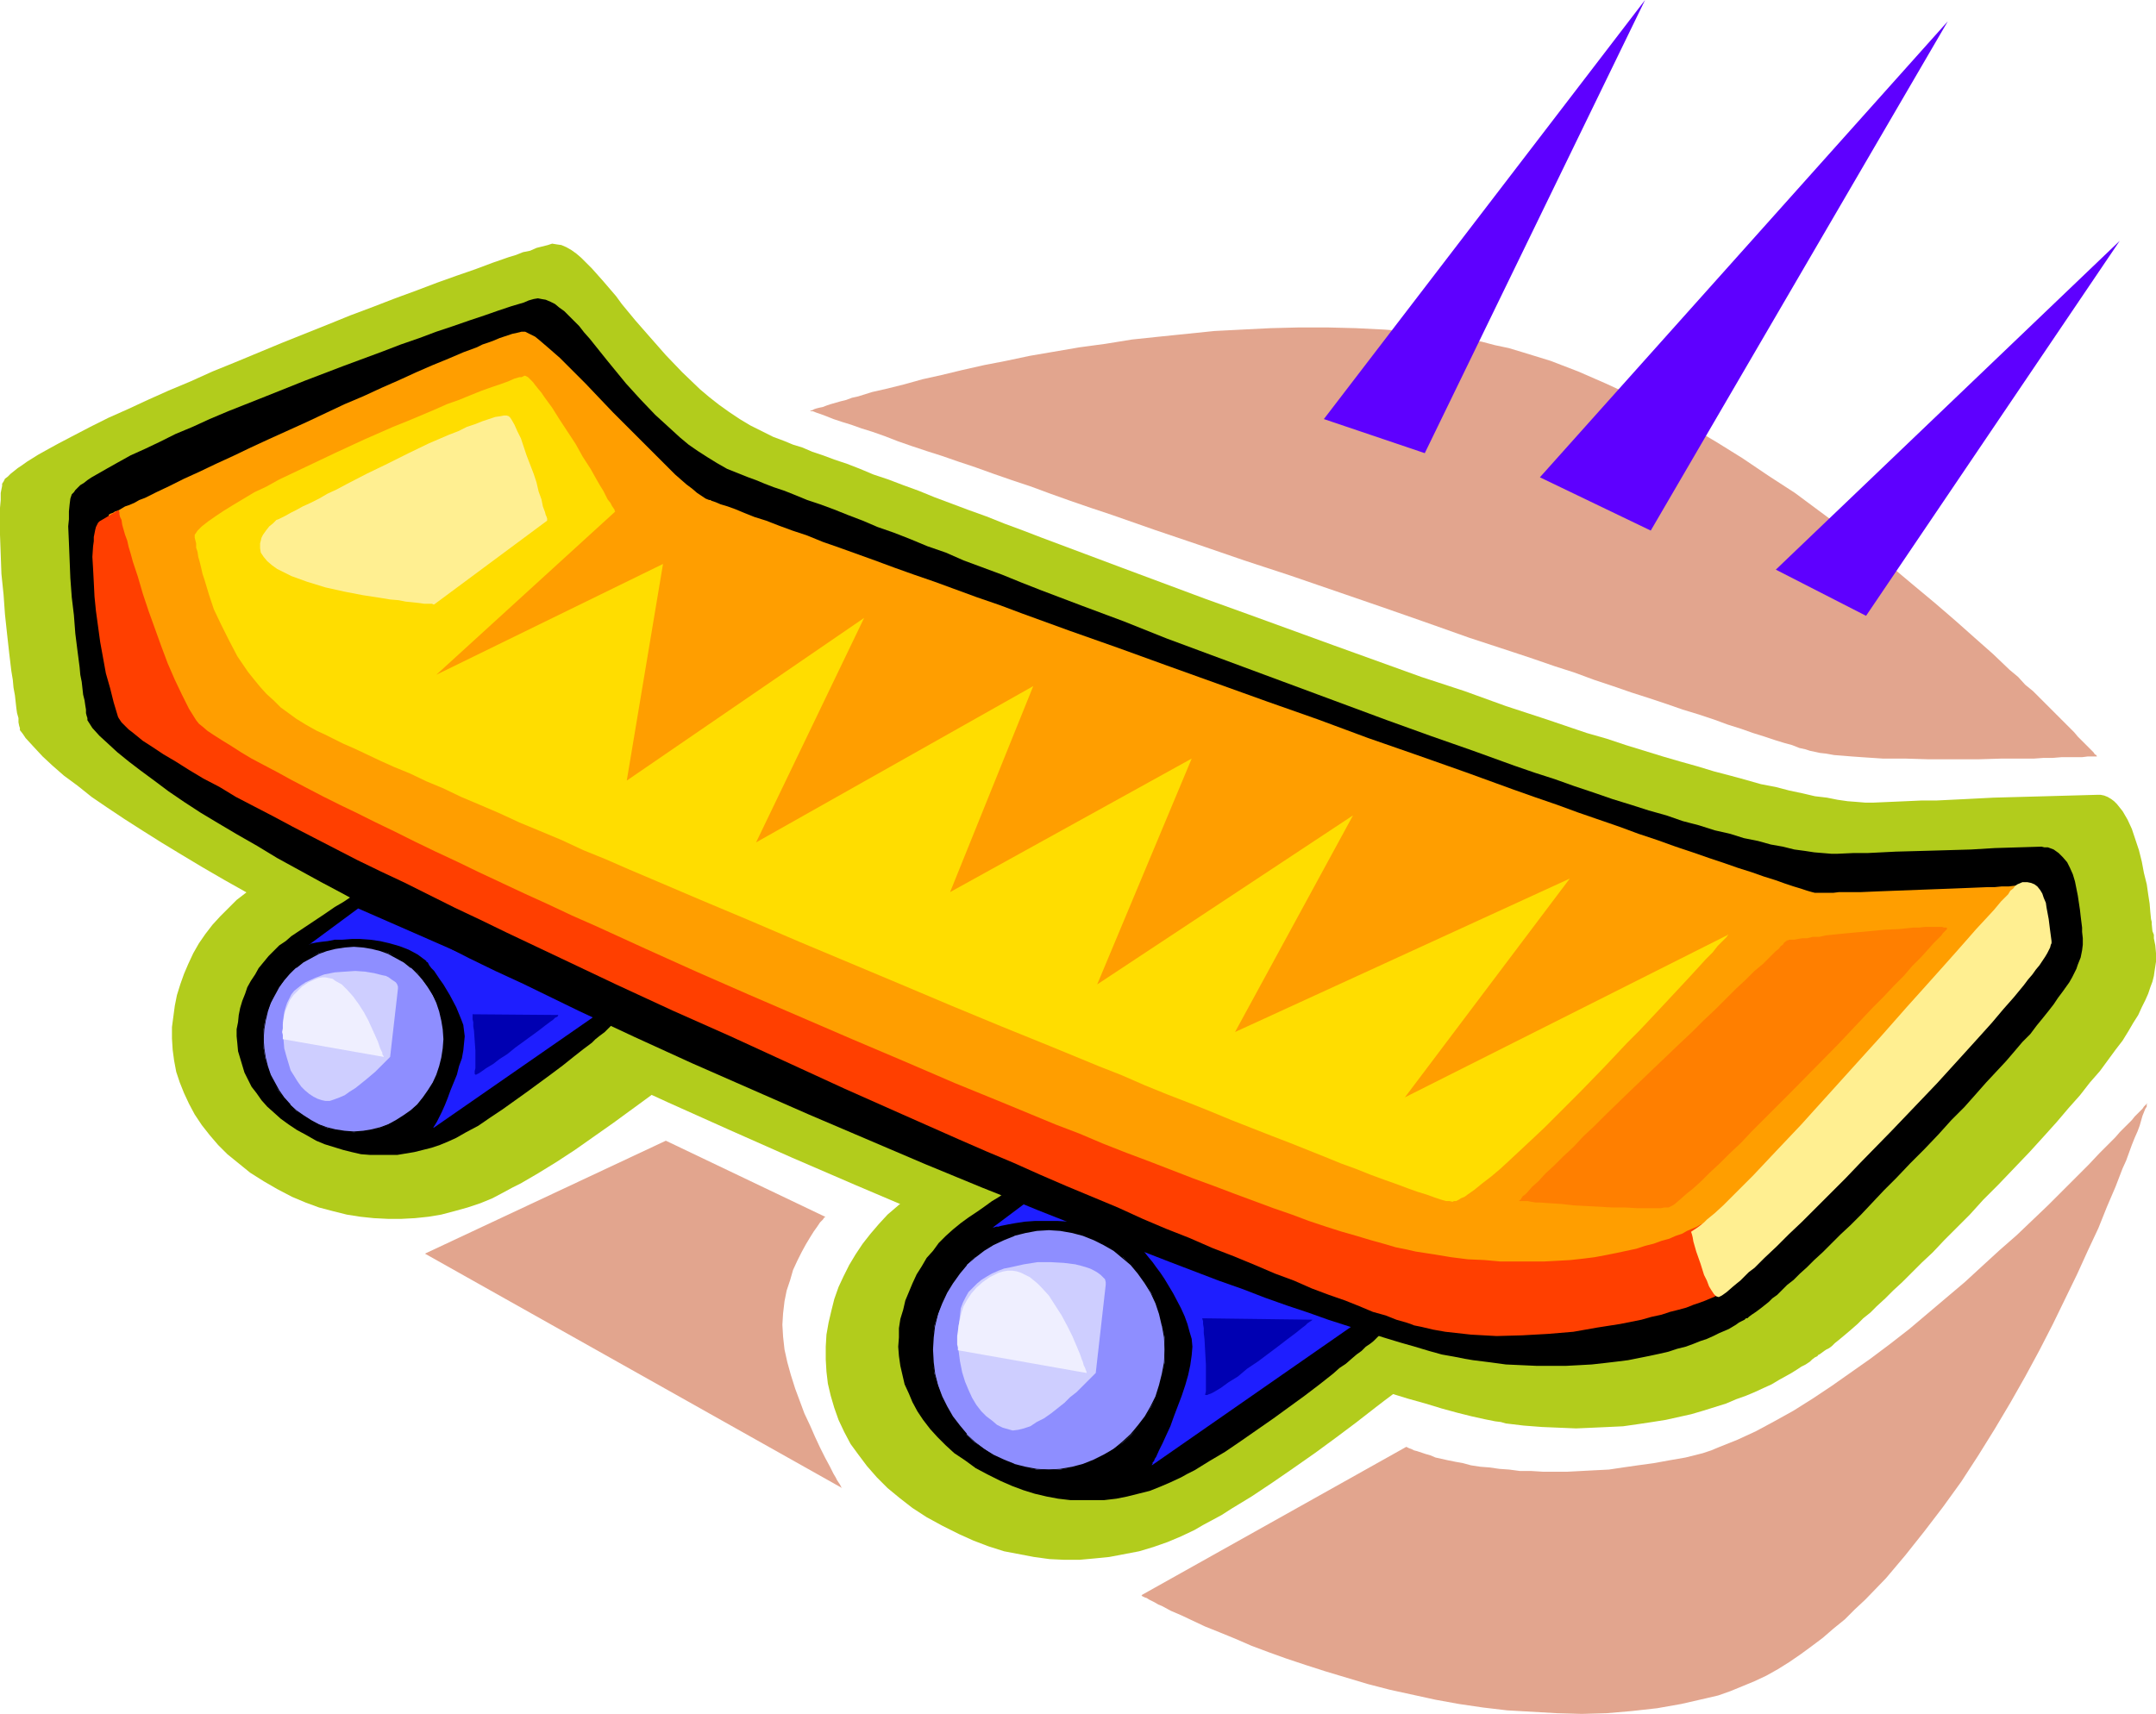
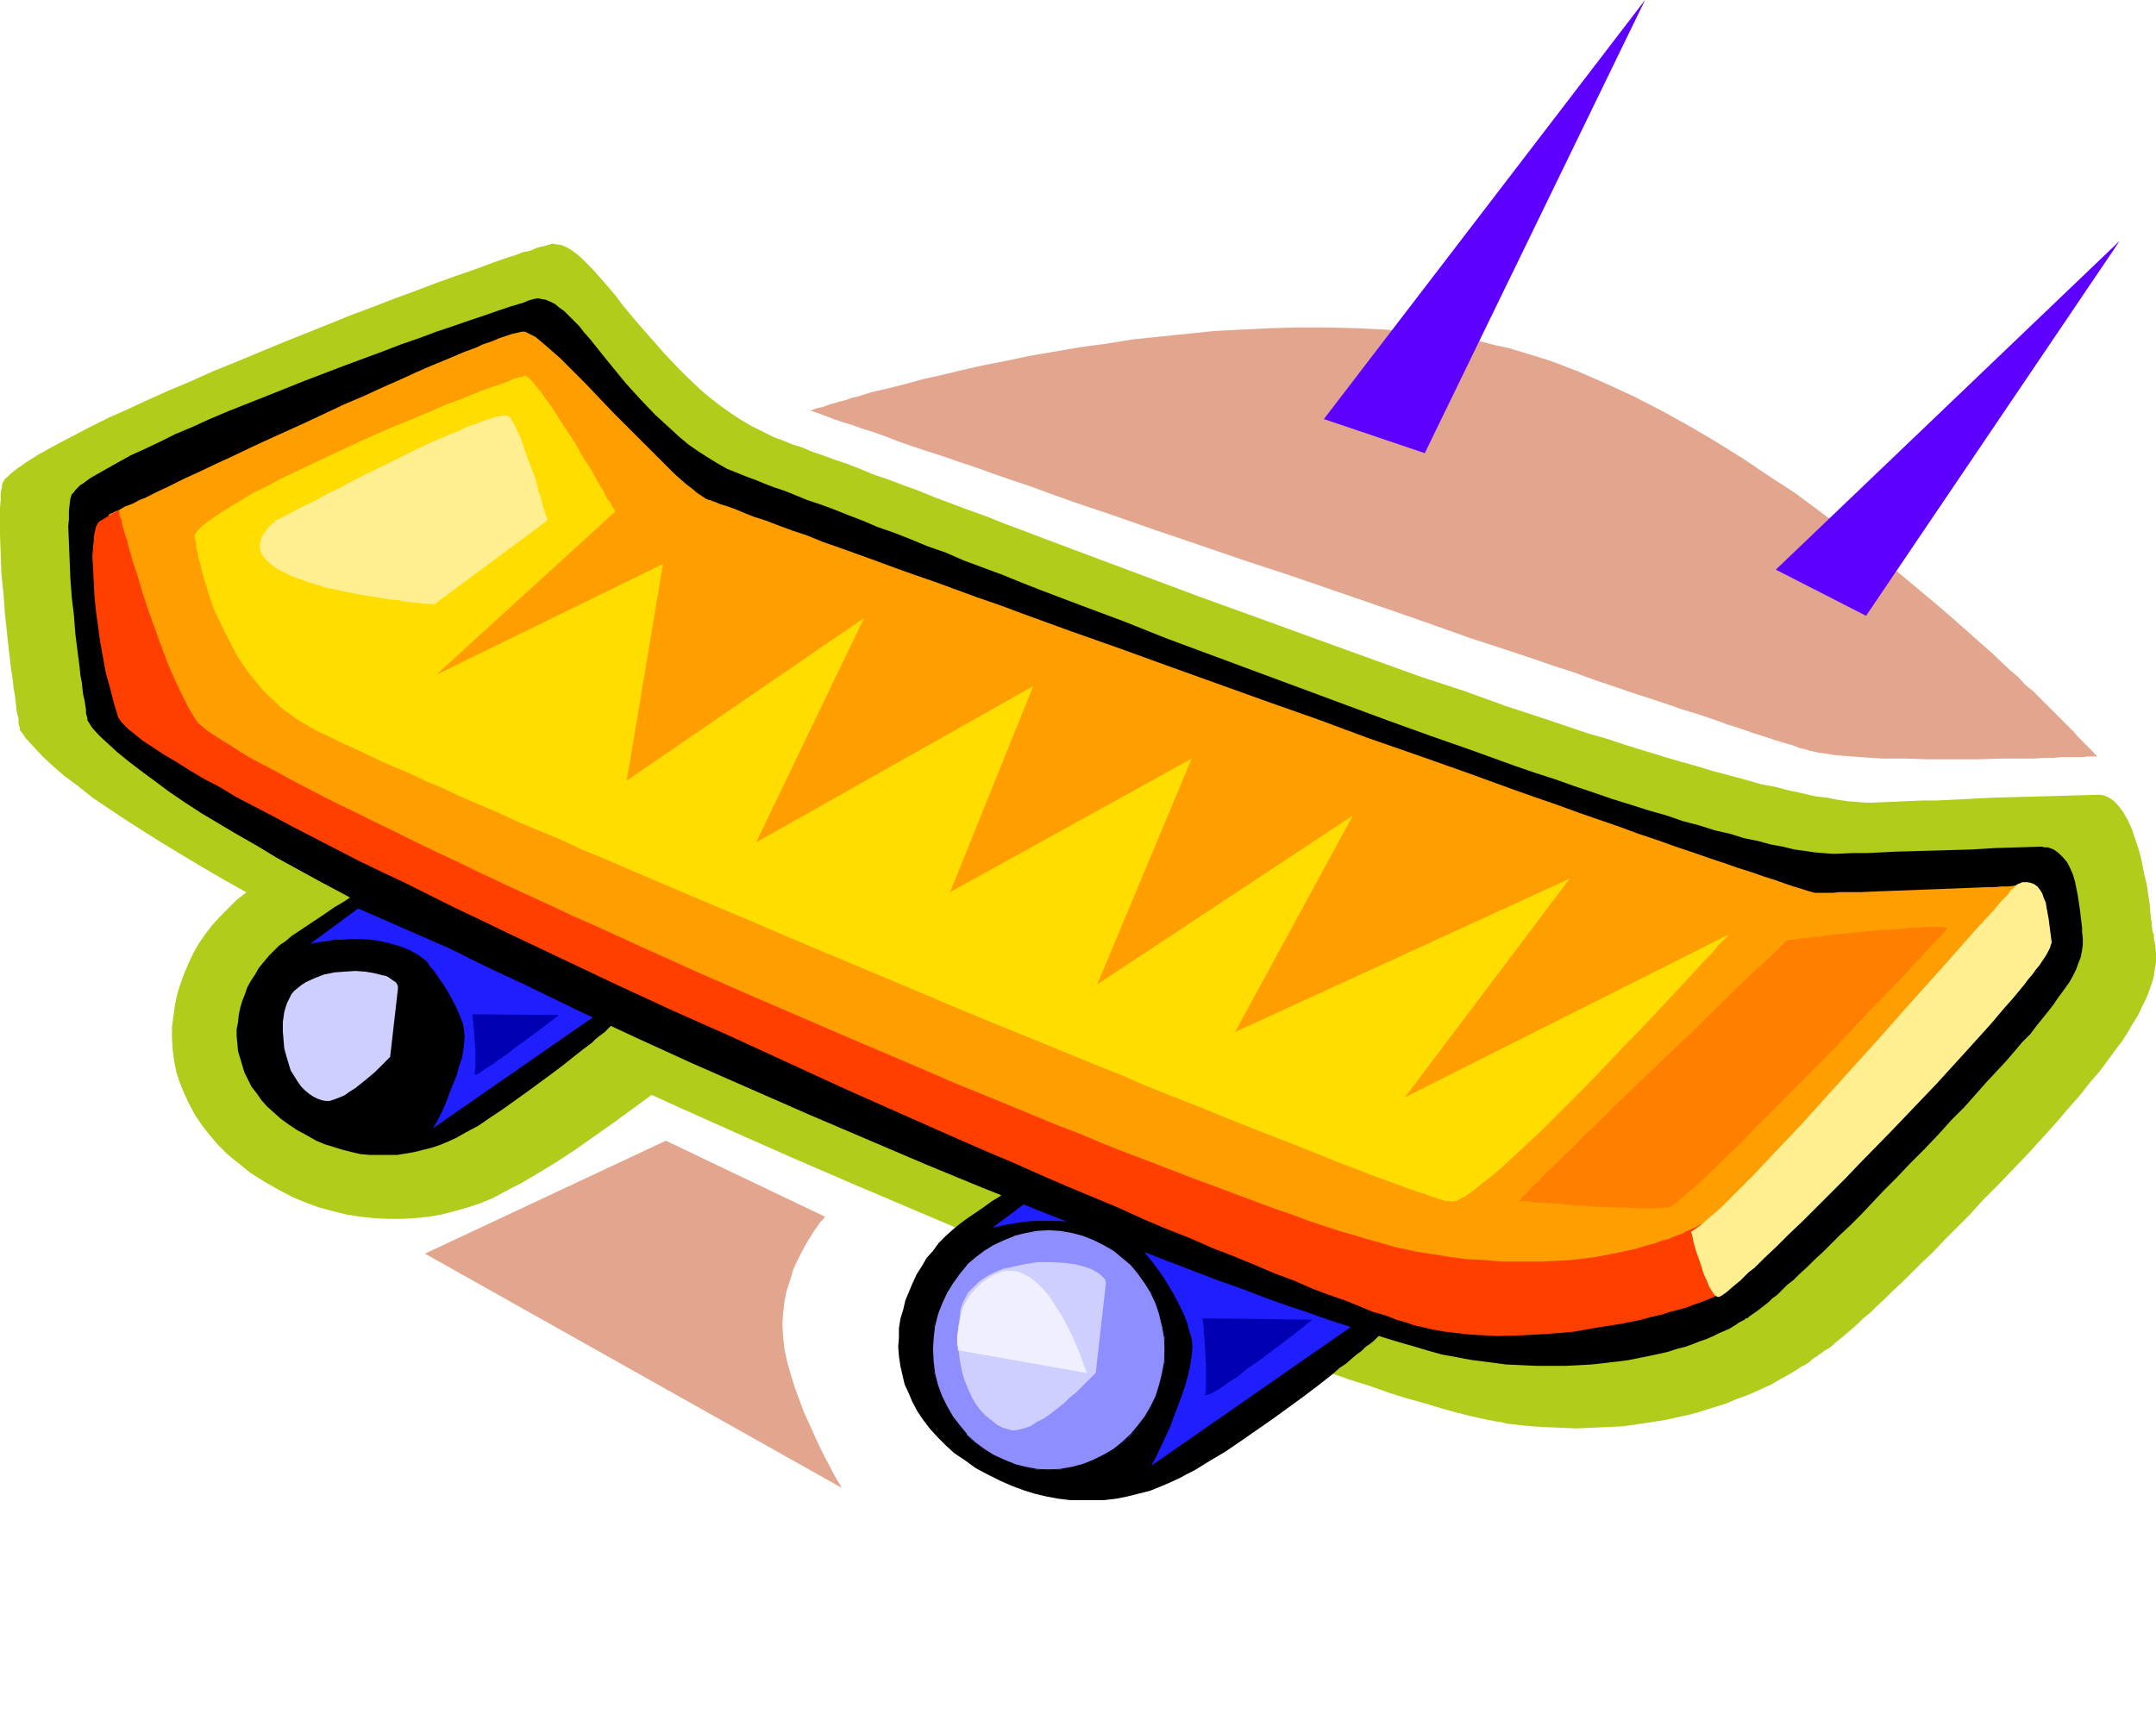
<svg xmlns="http://www.w3.org/2000/svg" xmlns:ns1="http://sodipodi.sourceforge.net/DTD/sodipodi-0.dtd" xmlns:ns2="http://www.inkscape.org/namespaces/inkscape" version="1.0" width="129.724mm" height="103.151mm" id="svg30" ns1:docname="Skateboard 07.wmf">
  <ns1:namedview id="namedview30" pagecolor="#ffffff" bordercolor="#000000" borderopacity="0.25" ns2:showpageshadow="2" ns2:pageopacity="0.0" ns2:pagecheckerboard="0" ns2:deskcolor="#d1d1d1" ns2:document-units="mm" />
  <defs id="defs1">
    <pattern id="WMFhbasepattern" patternUnits="userSpaceOnUse" width="6" height="6" x="0" y="0" />
  </defs>
-   <path style="fill:#b2cc1c;fill-opacity:1;fill-rule:evenodd;stroke:none" d="m 265.185,238.796 -2.262,0.969 -2.262,0.969 -3.878,1.777 -3.717,1.616 -3.394,1.616 -3.232,1.616 -3.07,1.454 -5.818,3.231 -2.909,1.616 -3.07,1.939 -3.07,1.939 -3.394,2.1 -3.555,2.424 -1.939,1.293 -1.939,1.293 -2.101,1.454 -2.262,1.454 -2.101,1.454 -2.424,1.777 -2.424,1.616 -2.262,1.939 -2.262,1.939 -1.939,2.1 -1.939,2.262 -1.778,2.262 -1.616,2.424 -1.454,2.424 -1.293,2.585 -1.131,2.424 -0.97,2.747 -0.646,2.585 -0.646,2.747 -0.485,2.747 -0.162,2.747 v 2.908 l 0.162,2.747 0.323,2.747 0.646,2.747 0.808,2.747 0.97,2.747 1.293,2.747 1.454,2.747 1.778,2.424 1.939,2.585 2.262,2.585 2.424,2.424 2.747,2.262 2.909,2.262 3.232,2.1 3.555,1.939 3.878,1.939 3.232,1.454 3.394,1.293 3.555,1.131 3.394,0.646 3.394,0.646 3.555,0.485 3.394,0.162 h 3.394 l 3.555,-0.323 3.232,-0.323 3.394,-0.646 3.394,-0.646 3.232,-0.969 3.232,-1.131 3.07,-1.293 3.07,-1.454 1.939,-1.131 2.101,-1.131 2.101,-1.131 2.262,-1.454 4.525,-2.747 4.848,-3.231 4.686,-3.231 4.848,-3.393 4.848,-3.554 4.525,-3.393 4.363,-3.393 2.101,-1.616 1.939,-1.454 1.939,-1.616 1.778,-1.293 1.778,-1.454 1.616,-1.293 1.293,-1.131 1.454,-1.131 1.131,-0.969 0.97,-0.808 0.808,-0.808 0.646,-0.485 0.485,-0.485 0.323,-0.323 1.454,-1.616 0.646,-1.131 0.646,-0.969 0.646,-1.293 0.646,-1.454 0.323,-1.777 0.323,-1.777 v -2.262 l -0.162,-1.293 -0.162,-1.293 -0.162,-1.454 -0.323,-1.454 -0.323,-1.616 -0.485,-1.616 -0.646,-1.939 -0.646,-1.777 -0.646,-2.1 -0.97,-2.1 -0.808,-2.262 -1.131,-2.424 -1.293,-2.424 -1.293,-2.585 -1.454,-2.747 -1.616,-2.585 -1.778,-2.262 -1.778,-2.262 -2.101,-2.1 -2.101,-1.777 -2.424,-1.777 -2.262,-1.616 -2.424,-1.293 -2.586,-1.454 -2.586,-1.131 -2.586,-1.131 -2.586,-0.808 -2.586,-0.969 -2.586,-0.646 -2.586,-0.646 -2.586,-0.485 -2.424,-0.646 -2.424,-0.323 -2.262,-0.323 -2.262,-0.323 -2.101,-0.162 -1.939,-0.162 -1.778,-0.162 -1.778,-0.162 h -1.454 z" id="path1" />
  <path style="fill:#b2cc1c;fill-opacity:1;fill-rule:evenodd;stroke:none" d="m 109.08,172.715 -2.101,0.808 -1.939,0.969 -3.555,1.454 -3.394,1.616 -3.07,1.454 -2.909,1.293 -2.747,1.454 -5.171,2.908 -2.747,1.454 -2.747,1.616 -2.747,1.777 -3.07,1.939 -3.232,2.1 -1.778,1.131 -1.778,1.293 -1.778,1.293 -2.101,1.293 -1.939,1.454 -2.262,1.454 -2.101,1.616 -2.101,1.616 -1.939,1.939 -1.778,1.777 -1.778,1.939 -1.616,2.1 -1.454,2.1 -1.293,2.262 -1.131,2.424 -0.97,2.262 -0.808,2.262 -0.808,2.585 -0.485,2.424 -0.323,2.424 -0.323,2.424 v 2.585 l 0.162,2.585 0.323,2.424 0.485,2.585 0.808,2.424 0.97,2.424 1.131,2.424 1.293,2.424 1.616,2.424 1.778,2.262 1.939,2.262 2.101,2.1 2.586,2.1 2.586,2.1 3.07,1.939 3.07,1.777 3.394,1.777 3.07,1.293 3.07,1.131 3.07,0.808 3.232,0.808 3.07,0.485 3.07,0.323 3.232,0.162 h 3.07 l 3.07,-0.162 3.07,-0.323 2.909,-0.485 3.07,-0.808 2.909,-0.808 2.909,-0.969 2.747,-1.131 2.747,-1.454 1.778,-0.969 1.939,-0.969 1.939,-1.131 1.939,-1.131 4.202,-2.585 4.202,-2.747 4.363,-3.07 4.363,-3.07 4.202,-3.07 4.202,-3.07 3.878,-3.07 3.717,-2.747 1.778,-1.454 1.616,-1.293 1.454,-1.293 1.454,-1.131 1.293,-0.969 1.293,-0.969 0.97,-0.808 0.97,-0.808 0.808,-0.808 0.485,-0.485 0.485,-0.485 0.162,-0.162 1.293,-1.616 0.646,-0.808 0.646,-0.969 0.646,-1.131 0.485,-1.454 0.323,-1.454 0.323,-1.616 v -2.1 l -0.162,-1.131 -0.162,-1.131 -0.162,-1.293 -0.323,-1.293 -0.323,-1.454 -0.485,-1.616 -0.485,-1.616 -0.485,-1.616 -0.808,-1.939 -0.646,-1.939 -0.97,-1.939 -0.97,-2.1 -1.131,-2.424 -1.131,-2.262 -1.293,-2.424 -1.454,-2.262 -1.616,-2.262 -1.616,-1.939 -1.939,-1.777 -1.939,-1.777 -1.939,-1.454 -2.262,-1.454 -2.101,-1.293 -2.262,-1.293 -2.262,-0.969 -2.424,-0.969 -2.262,-0.808 -2.424,-0.808 -4.686,-1.293 -4.363,-0.969 -2.262,-0.323 -2.101,-0.323 -1.939,-0.323 -1.939,-0.162 -1.778,-0.162 h -1.616 l -1.454,-0.162 h -1.293 z" id="path2" />
  <path style="fill:#b2cc1c;fill-opacity:1;fill-rule:evenodd;stroke:none" d="m 4.525,166.091 v -0.162 -0.323 l -0.162,-0.485 -0.162,-0.808 v -0.969 L 3.878,162.213 3.717,161.082 3.555,159.628 3.394,158.174 3.07,156.397 2.909,154.62 2.586,152.681 2.101,148.642 1.616,144.279 1.131,139.756 0.808,135.232 0.323,130.546 0.162,126.022 0,121.66 v -6.14 l 0.162,-1.777 v -1.616 l 0.323,-1.616 v -0.485 l 0.323,-0.485 0.323,-0.646 0.646,-0.485 0.646,-0.646 0.808,-0.646 0.808,-0.646 0.97,-0.646 1.131,-0.808 1.293,-0.808 1.293,-0.808 2.909,-1.616 1.778,-0.969 3.394,-1.777 3.717,-1.939 4.202,-2.1 4.363,-1.939 4.525,-2.1 4.686,-2.1 5.01,-2.1 5.01,-2.262 5.171,-2.1 10.504,-4.362 10.504,-4.201 5.171,-2.1 5.171,-1.939 5.01,-1.939 4.848,-1.777 4.686,-1.777 4.525,-1.616 4.202,-1.454 3.878,-1.454 3.717,-1.293 1.616,-0.485 1.616,-0.646 1.616,-0.323 1.454,-0.646 1.293,-0.323 1.293,-0.323 0.97,-0.323 0.97,0.162 1.131,0.162 1.131,0.485 1.131,0.646 1.131,0.808 1.131,0.969 1.131,1.131 1.293,1.293 1.293,1.454 1.293,1.454 2.909,3.393 1.293,1.777 3.07,3.716 3.394,3.878 3.555,4.039 3.717,3.878 4.04,3.878 2.101,1.777 2.262,1.777 2.262,1.616 2.424,1.616 2.424,1.454 2.586,1.293 2.586,1.293 2.586,0.969 1.939,0.808 2.101,0.646 2.262,0.969 2.424,0.808 2.586,0.969 2.909,0.969 2.909,1.131 3.07,1.293 3.394,1.131 3.394,1.293 3.555,1.293 3.555,1.454 3.878,1.454 3.878,1.454 4.04,1.454 4.04,1.616 4.363,1.616 4.202,1.616 9.05,3.393 9.05,3.393 9.534,3.554 9.534,3.554 9.858,3.554 19.554,7.109 19.715,7.109 9.858,3.231 9.373,3.393 9.373,3.07 9.05,3.07 4.525,1.293 4.363,1.454 4.202,1.293 4.202,1.293 3.878,1.131 4.04,1.131 3.717,1.131 3.717,0.969 3.555,0.969 3.394,0.969 3.394,0.646 3.07,0.808 3.07,0.646 2.747,0.646 2.747,0.323 2.424,0.485 2.262,0.323 2.101,0.162 1.939,0.162 h 1.778 l 3.717,-0.162 3.717,-0.162 3.555,-0.162 h 3.394 l 6.626,-0.323 6.302,-0.323 5.979,-0.162 5.979,-0.162 11.635,-0.323 h 0.808 l 0.808,0.162 0.808,0.323 0.808,0.485 0.646,0.485 0.646,0.646 0.646,0.808 0.646,0.808 1.131,1.939 0.97,2.1 0.808,2.424 0.808,2.424 0.646,2.585 0.485,2.585 0.646,2.585 0.323,2.262 0.323,2.1 0.162,1.939 0.162,1.616 0.162,0.646 v 0.485 l 0.162,1.616 0.323,0.808 v 0.808 l 0.323,1.616 0.162,1.777 v 1.939 l -0.323,2.1 -0.162,1.131 -0.323,1.293 -0.485,1.293 -0.485,1.454 -0.646,1.454 -0.808,1.616 -0.808,1.777 -1.131,1.777 -1.131,1.939 -1.293,2.1 -1.616,2.1 -1.778,2.424 -1.778,2.424 -2.262,2.585 -2.262,2.908 -2.586,2.908 -2.747,3.231 -2.909,3.231 -3.232,3.554 -3.555,3.716 -3.555,3.716 -3.394,3.393 -3.07,3.393 -3.07,3.07 -2.747,2.747 -2.586,2.747 -2.586,2.424 -2.262,2.262 -2.101,2.1 -2.101,1.939 -1.778,1.777 -1.939,1.777 -1.454,1.454 -1.616,1.293 -1.293,1.293 -1.293,1.131 -1.131,0.969 -0.97,0.808 -0.97,0.808 -0.808,0.646 -0.646,0.646 -0.646,0.485 -0.646,0.323 -0.485,0.323 -0.646,0.485 -0.485,0.323 -0.323,0.162 v 0 0.162 l -0.323,0.162 -0.323,0.162 -0.646,0.485 -0.485,0.485 -0.97,0.646 -0.97,0.485 -0.97,0.646 -1.293,0.808 -1.454,0.808 -1.454,0.808 -1.616,0.969 -1.778,0.808 -2.101,0.969 -1.939,0.808 -2.262,0.808 -2.262,0.969 -2.586,0.808 -2.586,0.808 -2.747,0.808 -2.909,0.646 -2.909,0.646 -3.07,0.485 -3.232,0.485 -3.394,0.485 -3.394,0.162 -3.555,0.162 -3.717,0.162 -3.878,-0.162 -3.878,-0.162 -4.202,-0.323 -4.04,-0.485 -1.131,-0.323 -1.293,-0.162 -2.424,-0.485 -2.909,-0.646 -3.232,-0.808 -3.555,-0.969 -3.717,-1.131 -4.04,-1.131 -4.202,-1.293 -4.525,-1.616 -4.686,-1.454 -5.01,-1.777 -5.171,-1.777 -5.333,-1.939 -5.494,-2.1 -5.818,-2.1 -5.818,-2.1 -5.979,-2.424 -6.302,-2.424 -6.302,-2.424 -6.464,-2.424 -6.464,-2.747 -6.626,-2.585 -6.787,-2.747 -6.949,-2.908 -13.736,-5.816 -14.059,-5.978 -14.221,-6.14 -14.221,-6.301 -14.059,-6.301 -14.059,-6.463 -13.736,-6.463 -13.574,-6.463 -6.464,-3.231 -6.464,-3.231 -6.464,-3.231 -6.141,-3.07 -6.141,-3.231 -5.979,-3.07 -5.656,-3.07 -5.656,-3.07 -5.333,-3.07 -5.171,-2.908 -5.01,-2.908 -4.848,-2.908 -4.525,-2.747 -4.363,-2.747 -4.04,-2.585 -3.878,-2.585 -3.555,-2.424 -3.232,-2.585 -3.07,-2.262 -2.586,-2.262 -2.262,-2.1 -2.101,-2.262 -1.778,-1.939 -0.646,-0.969 z" id="path3" />
  <path style="fill:#000000;fill-opacity:1;fill-rule:evenodd;stroke:none" d="m 263.569,252.368 -3.232,1.454 -3.07,1.454 -2.909,1.293 -2.586,1.131 -2.424,1.293 -2.424,1.131 -4.363,2.424 -2.262,1.293 -2.424,1.454 -2.424,1.454 -2.586,1.616 -2.747,1.777 -2.909,2.1 -1.616,0.969 -1.778,1.293 -1.616,1.131 -1.939,1.293 -1.778,1.293 -1.778,1.454 -1.616,1.454 -1.616,1.616 -1.293,1.777 -1.454,1.616 -1.131,1.939 -1.131,1.777 -0.97,2.1 -0.808,1.939 -0.808,1.939 -0.485,2.1 -0.646,2.1 -0.323,2.1 v 2.1 l -0.162,2.1 0.162,2.1 0.323,2.262 0.485,2.1 0.485,2.1 0.97,2.1 0.808,1.939 1.131,2.1 1.293,1.939 1.616,2.1 1.616,1.777 1.939,1.939 1.939,1.777 2.424,1.616 2.424,1.777 2.747,1.454 2.909,1.454 2.586,1.131 2.586,0.969 2.586,0.808 2.747,0.646 2.586,0.485 2.747,0.323 h 2.586 2.747 2.424 l 2.747,-0.323 2.424,-0.485 2.586,-0.646 2.586,-0.646 2.424,-0.969 2.262,-0.969 2.424,-1.131 1.454,-0.808 1.616,-0.808 3.394,-2.1 3.555,-2.1 3.555,-2.424 7.434,-5.17 3.555,-2.585 3.555,-2.585 3.394,-2.585 3.07,-2.424 1.454,-1.293 1.454,-0.969 1.293,-1.131 1.131,-0.969 1.131,-0.808 0.97,-0.969 0.97,-0.646 0.808,-0.646 0.646,-0.646 0.485,-0.485 0.323,-0.323 0.162,-0.162 1.131,-1.293 0.646,-0.808 0.485,-0.808 0.485,-0.969 0.323,-1.131 0.323,-1.293 0.323,-1.454 v -1.616 l -0.323,-2.1 v -0.969 l -0.323,-1.131 -0.646,-2.585 -0.485,-1.293 -0.485,-1.454 -0.485,-1.616 -0.808,-1.616 -0.646,-1.777 -0.808,-1.777 -0.97,-1.939 -1.131,-2.1 -0.97,-2.1 -1.293,-1.939 -1.293,-1.777 -1.454,-1.616 -1.616,-1.616 -1.616,-1.293 -1.778,-1.454 -1.778,-1.131 -1.939,-1.131 -1.939,-0.969 -1.939,-0.969 -1.939,-0.808 -4.04,-1.293 -3.878,-1.131 -3.878,-0.808 -3.555,-0.485 -1.778,-0.162 -1.616,-0.323 h -1.454 l -1.454,-0.162 h -1.293 l -1.131,-0.162 z" id="path4" />
  <path style="fill:#8e8eff;fill-opacity:1;fill-rule:evenodd;stroke:none" d="m 238.521,279.673 2.586,0.162 2.747,0.485 2.424,0.646 2.424,0.969 2.424,1.131 2.101,1.293 2.101,1.616 1.939,1.777 1.616,1.939 1.454,2.1 1.454,2.262 1.131,2.424 0.808,2.424 0.646,2.585 0.485,2.747 v 2.747 2.908 l -0.485,2.585 -0.646,2.747 -0.808,2.424 -1.131,2.424 -1.454,2.262 -1.454,2.1 -1.616,1.939 -1.939,1.777 -2.101,1.454 -2.101,1.454 -2.424,1.131 -2.424,0.969 -2.424,0.646 -2.747,0.485 h -2.586 -2.747 l -2.586,-0.485 -2.586,-0.646 -2.424,-0.969 -2.262,-1.131 -2.101,-1.454 -2.101,-1.454 -1.939,-1.777 -1.616,-1.939 -1.616,-2.1 -1.293,-2.262 -1.131,-2.424 -0.808,-2.424 -0.808,-2.747 -0.323,-2.585 -0.162,-2.908 0.162,-2.747 0.323,-2.747 0.808,-2.585 0.808,-2.424 1.131,-2.424 1.293,-2.262 1.616,-2.1 1.616,-1.939 1.939,-1.777 2.101,-1.616 2.101,-1.293 2.262,-1.131 2.424,-0.969 2.586,-0.646 2.586,-0.485 z" id="path5" />
  <path style="fill:#000000;fill-opacity:1;fill-rule:evenodd;stroke:none" d="m 238.521,279.834 2.586,0.162 2.747,0.485 2.424,0.646 v 0 l 2.424,0.969 2.262,1.131 2.262,1.293 1.939,1.616 v 0 l 1.939,1.616 v 0 l 1.616,1.939 1.616,2.262 1.293,2.1 1.131,2.424 0.808,2.424 0.646,2.747 v -0.162 l 0.485,2.747 0.162,2.747 -0.162,2.908 -0.485,2.585 v 0 l -0.646,2.585 -0.808,2.585 -1.131,2.262 -1.293,2.262 -1.616,2.1 -1.616,1.939 v 0 l -1.939,1.777 v 0 l -1.939,1.616 -2.262,1.293 -2.262,1.131 -2.424,0.969 v 0 l -2.424,0.646 -2.747,0.485 -2.586,0.162 -2.747,-0.162 -2.586,-0.485 -2.586,-0.646 h 0.162 l -2.424,-0.969 -2.424,-1.131 -2.101,-1.293 -2.101,-1.616 v 0 l -1.939,-1.777 h 0.162 l -1.616,-1.939 -1.616,-2.1 -1.293,-2.262 -1.131,-2.262 -0.97,-2.585 -0.646,-2.585 v 0 l -0.323,-2.585 -0.162,-2.908 0.162,-2.747 0.323,-2.747 v 0.162 l 0.646,-2.747 0.97,-2.424 1.131,-2.424 1.293,-2.1 1.616,-2.262 1.616,-1.939 h -0.162 l 1.939,-1.616 v 0 l 2.101,-1.616 2.101,-1.293 2.424,-1.131 2.424,-0.969 h -0.162 l 2.586,-0.646 2.586,-0.485 2.747,-0.162 v -0.162 h -2.747 l -2.586,0.485 -2.586,0.646 v 0 l -2.424,0.969 -2.262,1.131 -2.262,1.293 -1.939,1.616 v 0.162 l -1.939,1.616 h -0.162 l -1.616,2.1 -1.616,2.1 -1.293,2.262 -1.131,2.262 -0.808,2.585 -0.646,2.585 v 0 l -0.485,2.747 -0.162,2.747 0.162,2.908 0.485,2.585 v 0.162 l 0.646,2.585 0.808,2.424 1.131,2.424 1.293,2.262 1.616,2.1 1.616,1.939 h 0.162 l 1.939,1.777 v 0 l 1.939,1.616 2.262,1.454 2.262,1.131 2.424,0.969 v 0 l 2.586,0.646 2.586,0.323 2.747,0.162 2.586,-0.162 2.747,-0.323 2.424,-0.646 h 0.162 l 2.424,-0.969 2.262,-1.131 2.262,-1.454 1.939,-1.616 v 0 l 1.939,-1.777 v 0 l 1.778,-1.939 1.454,-2.1 1.293,-2.262 1.293,-2.424 0.808,-2.424 0.646,-2.585 v -0.162 l 0.323,-2.585 0.162,-2.908 -0.162,-2.747 -0.323,-2.747 v 0 l -0.646,-2.585 -0.808,-2.585 -1.293,-2.262 -1.293,-2.262 -1.454,-2.1 -1.778,-2.1 v 0 l -1.939,-1.616 v -0.162 l -1.939,-1.616 -2.262,-1.293 -2.262,-1.131 -2.424,-0.969 h -0.162 l -2.424,-0.646 -2.747,-0.485 h -2.586 z" id="path6" />
  <path style="fill:#ceceff;fill-opacity:1;fill-rule:evenodd;stroke:none" d="m 251.449,292.275 v -0.646 l -0.162,-0.646 -0.485,-0.485 -0.485,-0.485 -0.646,-0.485 -0.808,-0.485 -0.97,-0.485 -0.97,-0.323 -1.131,-0.323 -1.293,-0.323 -2.586,-0.323 -2.909,-0.162 h -3.07 l -3.07,0.485 -2.909,0.646 -1.616,0.323 -1.293,0.485 -1.454,0.646 -1.131,0.646 -1.293,0.808 -0.97,0.808 -0.97,0.969 -0.97,0.969 -0.646,1.131 -0.646,1.293 -0.485,1.293 -0.162,1.454 -0.323,2.908 -0.162,2.747 0.162,2.585 0.323,2.424 0.485,2.424 0.646,2.1 0.808,1.939 0.808,1.777 0.97,1.616 1.131,1.454 1.131,1.131 1.293,0.969 1.131,0.969 1.293,0.646 1.131,0.323 1.131,0.323 1.293,-0.162 1.293,-0.323 1.454,-0.485 1.454,-0.969 1.616,-0.808 1.616,-1.131 3.07,-2.424 1.293,-1.293 1.454,-1.131 1.131,-1.131 1.131,-1.131 0.808,-0.808 0.646,-0.646 0.485,-0.485 0.162,-0.162 z" id="path7" />
  <path style="fill:#1e1eff;fill-opacity:1;fill-rule:evenodd;stroke:none" d="m 259.853,284.197 h 0.162 l 0.162,0.485 0.485,0.646 0.646,0.808 0.808,0.969 0.808,1.131 0.97,1.293 0.97,1.454 1.939,3.231 1.778,3.393 0.808,1.777 0.646,1.777 0.485,1.777 0.485,1.616 0.162,1.777 -0.162,1.939 -0.323,2.262 -0.485,2.262 -0.646,2.262 -0.808,2.424 -1.778,4.685 -0.808,2.262 -0.97,2.1 -0.808,1.777 -0.808,1.616 -0.646,1.454 -0.323,0.485 -0.162,0.485 -0.323,0.323 v 0.323 l -0.162,0.162 v 0.162 l 48.318,-33.606 -70.458,-31.021 -14.221,10.663 v 0 l 0.162,-0.162 h 0.323 l 0.485,-0.162 h 0.485 l 0.485,-0.162 1.616,-0.323 1.778,-0.323 2.101,-0.323 2.262,-0.162 h 2.586 2.747 l 2.747,0.162 2.747,0.323 2.909,0.646 2.909,0.808 2.747,1.131 1.293,0.646 1.293,0.808 1.293,0.969 z" id="path8" />
  <path style="fill:#0000b2;fill-opacity:1;fill-rule:evenodd;stroke:none" d="m 273.427,299.869 v 0.162 l 0.162,0.485 v 0.646 l 0.162,0.969 v 1.131 l 0.162,1.293 0.162,2.908 0.162,2.908 v 2.908 2.262 0.969 l -0.162,0.646 v 0.162 h 0.162 0.323 l 0.323,-0.162 0.485,-0.162 0.646,-0.323 0.808,-0.485 0.808,-0.485 1.778,-1.293 2.101,-1.293 2.101,-1.777 2.424,-1.616 4.525,-3.393 2.101,-1.616 1.939,-1.454 0.808,-0.646 0.808,-0.646 0.646,-0.485 0.485,-0.485 0.485,-0.323 0.485,-0.323 0.162,-0.162 v 0 z" id="path9" />
  <path style="fill:#efefff;fill-opacity:1;fill-rule:evenodd;stroke:none" d="m 247.086,312.309 -29.25,-5.17 v -0.162 -0.485 l -0.162,-0.646 v -1.939 l 0.162,-1.131 0.162,-1.293 0.323,-1.454 0.323,-1.454 0.485,-1.454 0.808,-1.454 0.97,-1.454 1.131,-1.293 1.454,-1.293 1.616,-1.131 1.939,-0.969 1.131,-0.323 0.97,-0.162 h 1.131 l 0.97,0.162 0.97,0.323 0.97,0.485 0.97,0.485 0.808,0.646 0.97,0.808 0.808,0.808 1.778,1.939 1.454,2.262 1.454,2.262 1.293,2.424 1.131,2.262 0.97,2.262 0.808,1.939 0.323,0.969 0.323,0.808 0.162,0.646 0.323,0.646 0.162,0.485 0.162,0.323 z" id="path10" />
  <path style="fill:#000000;fill-opacity:1;fill-rule:evenodd;stroke:none" d="m 99.869,193.881 -2.586,1.131 -2.424,1.131 -2.101,0.969 -2.101,0.969 -3.717,1.777 -3.394,1.939 -3.555,2.1 -1.939,1.293 -1.939,1.131 -2.101,1.454 -2.424,1.616 -2.424,1.616 -2.909,1.939 -1.293,1.131 -1.454,0.969 -1.293,1.293 -1.131,1.131 -2.262,2.747 -0.808,1.454 -0.97,1.454 -0.808,1.454 -0.485,1.454 -0.646,1.616 -0.485,1.616 -0.323,1.616 -0.162,1.616 -0.323,1.616 v 1.616 l 0.162,1.616 0.162,1.777 0.485,1.616 0.485,1.616 0.485,1.616 0.808,1.616 0.808,1.616 1.131,1.454 1.131,1.616 1.293,1.454 1.454,1.293 1.616,1.454 1.778,1.293 1.939,1.293 2.101,1.131 2.262,1.293 1.939,0.808 2.101,0.646 2.101,0.646 1.939,0.485 2.101,0.485 2.101,0.162 h 1.939 2.101 2.101 l 1.939,-0.323 1.939,-0.323 1.939,-0.485 1.939,-0.485 1.939,-0.646 1.939,-0.808 1.778,-0.808 2.262,-1.293 2.747,-1.454 2.586,-1.777 2.909,-1.939 5.656,-4.039 5.494,-4.039 2.586,-1.939 2.424,-1.939 2.262,-1.777 1.939,-1.454 0.808,-0.808 0.808,-0.646 0.646,-0.485 0.646,-0.485 0.485,-0.485 0.323,-0.323 0.323,-0.323 0.162,-0.162 0.485,-0.485 0.323,-0.485 0.97,-1.131 0.323,-0.808 0.323,-0.969 0.323,-0.808 v -1.293 l 0.162,-1.293 -0.162,-1.454 -0.323,-1.777 -0.485,-1.939 -0.646,-2.262 -0.97,-2.424 -0.646,-1.293 -0.646,-1.454 -0.646,-1.454 -0.808,-1.616 -0.808,-1.616 -0.97,-1.454 -1.131,-1.454 -1.131,-1.293 -1.131,-1.131 -1.293,-1.131 -1.454,-0.969 -1.293,-0.969 -3.07,-1.616 -3.07,-1.454 -3.07,-0.969 -3.07,-0.808 -2.909,-0.646 -2.747,-0.485 -2.586,-0.323 -1.131,-0.162 h -1.131 -0.97 l -0.97,-0.162 z" id="path11" />
-   <path style="fill:#8e8eff;fill-opacity:1;fill-rule:evenodd;stroke:none" d="m 80.477,215.207 2.101,0.162 1.939,0.323 1.939,0.485 1.939,0.646 1.778,0.969 1.778,0.969 1.454,1.293 1.616,1.293 1.131,1.616 1.293,1.616 0.97,1.777 0.97,1.777 0.646,1.939 0.485,2.1 0.323,1.939 0.162,2.262 -0.162,2.1 -0.323,2.1 -0.485,1.939 -0.646,2.1 -0.97,1.777 -0.97,1.777 -1.293,1.616 -1.131,1.454 -1.616,1.454 -1.454,1.131 -1.778,1.131 -1.778,0.808 -1.939,0.808 -1.939,0.485 -1.939,0.323 -2.101,0.162 -2.101,-0.162 -2.101,-0.323 -1.939,-0.485 -1.939,-0.808 -1.778,-0.808 -1.616,-1.131 -1.616,-1.131 -1.454,-1.454 -1.293,-1.454 -1.293,-1.616 -0.97,-1.777 -0.808,-1.777 -0.808,-2.1 -0.485,-1.939 -0.323,-2.1 v -2.1 -2.262 l 0.323,-1.939 0.485,-2.1 0.808,-1.939 0.808,-1.777 0.97,-1.777 1.293,-1.616 1.293,-1.616 1.454,-1.293 1.616,-1.293 1.616,-0.969 1.778,-0.969 1.939,-0.646 1.939,-0.485 2.101,-0.323 z" id="path12" />
  <path style="fill:#000000;fill-opacity:1;fill-rule:evenodd;stroke:none" d="m 80.477,215.369 2.101,0.162 1.939,0.323 v 0 l 1.939,0.485 1.778,0.646 1.778,0.969 1.778,0.969 1.616,1.293 v -0.162 l 1.454,1.454 v 0 l 1.293,1.454 1.131,1.616 1.131,1.777 0.808,1.777 0.646,1.939 v 0 l 0.485,2.1 0.323,1.939 0.162,2.262 -0.162,2.1 -0.323,2.1 -0.485,1.939 v 0 l -0.646,1.939 -0.808,1.777 -1.131,1.777 -1.131,1.616 -1.293,1.616 v 0 l -1.454,1.293 v 0 l -1.616,1.131 -1.778,1.131 -1.778,0.969 -1.778,0.646 -1.939,0.485 v 0 l -1.939,0.323 -2.101,0.162 -2.101,-0.162 -2.101,-0.323 v 0 l -1.939,-0.485 -1.778,-0.646 -1.778,-0.969 -1.778,-1.131 -1.616,-1.131 v 0 l -1.454,-1.293 h 0.162 l -1.454,-1.616 -1.131,-1.616 -0.97,-1.777 -0.97,-1.777 -0.646,-1.939 v 0 l -0.485,-1.939 -0.323,-2.1 -0.162,-2.1 0.162,-2.262 0.323,-1.939 0.485,-2.1 v 0 l 0.646,-1.939 0.97,-1.777 0.97,-1.777 1.131,-1.616 v 0 l 1.293,-1.454 1.454,-1.454 v 0.162 l 1.616,-1.293 1.778,-0.969 1.778,-0.969 1.778,-0.646 1.939,-0.485 v 0 l 2.101,-0.323 2.101,-0.162 v -0.323 l -2.101,0.162 -2.101,0.323 v 0 l -1.939,0.485 -1.939,0.808 -1.778,0.808 -1.778,0.969 -1.454,1.293 v 0 l -1.616,1.454 -1.293,1.454 v 0 l -1.131,1.616 -1.131,1.777 -0.808,1.939 -0.808,1.777 v 0.162 l -0.323,2.1 -0.323,1.939 -0.162,2.262 0.162,2.1 0.323,2.1 0.323,1.939 v 0.162 l 0.808,1.939 0.808,1.777 1.131,1.777 1.131,1.616 1.293,1.616 v 0 l 1.616,1.293 v 0 l 1.454,1.293 1.778,1.131 1.778,0.808 1.939,0.646 1.939,0.646 v 0 l 2.101,0.323 h 2.101 2.101 l 1.939,-0.323 v 0 l 2.101,-0.646 1.778,-0.646 1.778,-0.808 1.778,-1.131 1.616,-1.293 v 0 l 1.454,-1.293 v 0 l 1.293,-1.616 1.293,-1.616 0.97,-1.777 0.97,-1.777 0.646,-1.939 v -0.162 l 0.485,-1.939 0.323,-2.1 0.162,-2.1 -0.162,-2.262 -0.323,-1.939 -0.485,-2.1 v -0.162 l -0.646,-1.777 -0.97,-1.939 -0.97,-1.777 -1.293,-1.616 -1.293,-1.454 v 0 l -1.454,-1.454 v 0 l -1.616,-1.293 -1.778,-0.969 -1.778,-0.808 -1.778,-0.808 -2.101,-0.485 v 0 l -1.939,-0.323 -2.101,-0.162 z" id="path13" />
  <path style="fill:#ceceff;fill-opacity:1;fill-rule:evenodd;stroke:none" d="m 90.496,224.901 v -0.485 l -0.162,-0.485 -0.323,-0.485 -0.485,-0.323 -0.485,-0.323 -0.646,-0.485 -0.646,-0.323 -0.808,-0.162 -1.939,-0.485 -1.939,-0.323 -2.262,-0.162 -2.424,0.162 -2.262,0.162 -2.424,0.485 -2.101,0.808 -2.101,0.969 -0.97,0.646 -0.808,0.646 -0.808,0.646 -0.646,0.808 -0.485,0.969 -0.485,0.969 -0.323,0.969 -0.323,1.131 -0.323,2.262 v 2.1 l 0.162,1.939 0.162,1.939 0.485,1.777 0.485,1.616 0.485,1.616 0.808,1.293 0.808,1.293 0.808,1.131 0.808,0.808 0.97,0.808 0.97,0.646 0.97,0.485 0.97,0.323 0.808,0.162 h 0.97 l 0.97,-0.323 1.293,-0.485 1.131,-0.485 1.131,-0.808 1.293,-0.808 2.424,-1.939 2.101,-1.777 0.97,-0.969 0.808,-0.808 0.646,-0.646 0.485,-0.485 0.323,-0.323 0.162,-0.162 z" id="path14" />
  <path style="fill:#1e1eff;fill-opacity:1;fill-rule:evenodd;stroke:none" d="m 96.96,218.6 v 0.162 l 0.323,0.162 0.323,0.646 0.485,0.646 0.646,0.646 0.646,0.969 0.646,0.969 0.808,1.131 1.454,2.424 1.454,2.747 1.131,2.747 0.485,1.293 0.162,1.293 0.162,1.293 -0.162,1.616 -0.162,1.616 -0.323,1.777 -0.646,1.777 -0.485,1.939 -1.454,3.554 -0.646,1.777 -0.646,1.616 -0.646,1.454 -0.646,1.293 -0.485,0.969 -0.485,0.808 -0.323,0.485 v 0.162 0 L 136.067,230.556 81.446,206.644 70.296,214.884 h 0.162 v -0.162 l 0.646,-0.162 0.808,-0.162 1.131,-0.162 1.454,-0.162 1.616,-0.323 h 1.778 l 2.101,-0.162 h 1.939 l 2.262,0.162 2.262,0.323 2.101,0.485 2.262,0.646 2.101,0.808 2.101,1.131 z" id="path15" />
  <path style="fill:#0000b2;fill-opacity:1;fill-rule:evenodd;stroke:none" d="m 107.464,230.718 v 0.162 0.323 0.646 l 0.162,0.646 v 0.969 l 0.162,0.969 0.162,2.262 0.162,2.262 v 2.1 1.131 0.808 l -0.162,0.646 v 0.485 0.162 l 0.162,0.162 h 0.162 l 0.323,-0.162 0.323,-0.162 0.485,-0.323 1.131,-0.808 1.616,-0.969 1.454,-1.131 1.778,-1.131 1.778,-1.454 3.555,-2.585 1.778,-1.293 1.454,-1.131 1.293,-0.969 0.485,-0.323 0.485,-0.485 0.323,-0.162 0.323,-0.162 v -0.162 l 0.162,-0.162 z" id="path16" />
-   <path style="fill:#efefff;fill-opacity:1;fill-rule:evenodd;stroke:none" d="m 87.264,240.412 -22.947,-4.039 v -0.162 -0.323 -0.485 l -0.162,-0.646 0.162,-0.808 v -0.969 l 0.162,-0.969 0.162,-1.131 0.323,-1.131 0.485,-1.131 0.485,-1.131 0.808,-1.131 0.97,-0.969 0.97,-0.969 1.454,-0.969 1.454,-0.646 0.808,-0.323 0.808,-0.162 h 0.808 l 0.808,0.162 0.808,0.162 0.646,0.485 1.454,0.808 1.293,1.293 1.293,1.454 1.293,1.777 1.131,1.777 0.97,1.777 0.808,1.777 0.808,1.777 0.646,1.454 0.485,1.454 0.485,0.969 v 0.323 l 0.162,0.323 0.162,0.162 z" id="path17" />
  <path style="fill:#000000;fill-opacity:1;fill-rule:evenodd;stroke:none" d="m 19.877,163.829 v -0.162 -0.323 l -0.162,-0.485 -0.162,-0.646 v -0.808 l -0.162,-0.969 -0.162,-1.131 -0.323,-1.293 -0.162,-1.454 -0.162,-1.454 -0.323,-1.616 -0.162,-1.777 -0.485,-3.716 -0.485,-3.878 -0.323,-4.201 -0.485,-4.039 -0.323,-4.362 -0.162,-4.039 -0.162,-4.039 -0.162,-3.716 0.162,-1.616 v -1.777 l 0.162,-1.616 0.162,-1.293 0.162,-0.485 0.162,-0.485 0.485,-0.485 0.323,-0.485 0.485,-0.485 0.646,-0.646 0.808,-0.485 0.808,-0.646 0.97,-0.646 1.131,-0.646 2.262,-1.293 2.586,-1.454 2.909,-1.616 3.232,-1.454 3.394,-1.616 3.555,-1.777 3.878,-1.616 3.878,-1.777 4.202,-1.777 8.565,-3.393 8.888,-3.554 8.888,-3.393 8.726,-3.231 4.202,-1.616 4.202,-1.454 3.878,-1.454 3.878,-1.293 3.717,-1.293 3.394,-1.131 3.232,-1.131 2.909,-0.969 2.747,-0.808 1.131,-0.485 1.131,-0.323 0.97,-0.162 0.808,0.162 0.97,0.162 1.131,0.485 0.97,0.485 0.97,0.808 1.131,0.808 0.97,0.969 1.293,1.293 1.131,1.131 1.131,1.454 1.293,1.454 2.586,3.231 1.293,1.616 1.454,1.777 2.909,3.554 3.232,3.554 3.394,3.554 3.717,3.393 1.939,1.777 1.939,1.616 2.101,1.454 2.262,1.454 2.101,1.293 2.262,1.293 2.424,0.969 2.424,0.969 1.778,0.646 1.939,0.808 2.101,0.808 2.424,0.808 2.424,0.969 2.747,1.131 2.909,0.969 3.07,1.131 3.232,1.293 3.394,1.293 3.394,1.454 3.717,1.293 3.717,1.454 3.878,1.616 4.202,1.454 4.04,1.777 4.363,1.616 4.363,1.616 4.363,1.777 4.525,1.777 9.373,3.554 9.534,3.554 9.696,3.878 10.019,3.716 20.038,7.432 20.038,7.432 9.858,3.554 9.696,3.393 9.373,3.393 4.686,1.616 4.525,1.454 4.525,1.616 4.363,1.454 4.202,1.454 4.202,1.293 4.04,1.293 4.04,1.131 3.717,1.293 3.717,0.969 3.555,1.131 3.555,0.808 3.07,0.969 3.232,0.646 2.909,0.808 2.747,0.485 2.586,0.646 2.424,0.323 2.101,0.323 1.939,0.162 1.939,0.162 h 1.454 l 3.555,-0.162 h 3.232 l 3.232,-0.162 3.232,-0.162 5.979,-0.162 5.656,-0.162 5.494,-0.162 5.333,-0.323 10.666,-0.323 0.646,0.162 h 0.808 l 1.293,0.485 1.131,0.808 0.97,0.969 0.97,1.131 0.646,1.293 0.646,1.454 0.485,1.616 0.646,3.231 0.485,3.231 0.162,1.454 0.162,1.293 0.162,1.293 v 0.969 l 0.162,1.454 v 1.454 l -0.162,1.293 -0.323,1.616 -0.646,1.616 -0.323,0.969 -0.485,0.969 -0.485,0.969 -0.646,1.131 -0.808,1.131 -0.808,1.131 -0.97,1.293 -0.97,1.454 -1.131,1.454 -1.293,1.616 -1.454,1.777 -1.454,1.939 -1.778,1.777 -1.778,2.1 -1.939,2.262 -2.262,2.424 -2.262,2.424 -2.424,2.747 -2.586,2.908 -2.909,2.908 -2.909,3.231 -3.232,3.393 -3.232,3.231 -3.07,3.231 -2.909,2.908 -2.586,2.747 -2.586,2.747 -2.424,2.424 -2.262,2.1 -2.101,2.1 -1.939,1.939 -1.939,1.777 -1.616,1.616 -1.616,1.454 -1.454,1.454 -1.454,1.131 -1.131,1.131 -1.131,1.131 -1.131,0.808 -0.808,0.808 -0.808,0.646 -0.808,0.646 -0.646,0.485 -0.646,0.485 -0.485,0.323 -0.485,0.323 -0.646,0.485 -0.323,0.323 h -0.323 v 0 l -0.162,0.162 -0.162,0.162 -0.323,0.162 -0.323,0.162 -0.646,0.323 -0.646,0.485 -0.808,0.485 -0.808,0.485 -1.131,0.485 -1.131,0.485 -1.293,0.646 -1.454,0.646 -1.454,0.485 -1.616,0.646 -1.778,0.646 -1.939,0.485 -1.939,0.646 -2.101,0.485 -2.262,0.485 -2.424,0.485 -2.424,0.485 -2.586,0.323 -2.747,0.323 -2.909,0.323 -2.909,0.162 -3.07,0.162 h -3.232 -3.232 l -3.555,-0.162 -3.555,-0.162 -3.555,-0.485 -3.878,-0.485 -1.939,-0.323 -2.424,-0.485 -2.747,-0.485 -2.909,-0.808 -3.232,-0.969 -3.394,-0.969 -3.717,-1.131 -4.04,-1.293 -4.04,-1.293 -4.525,-1.454 -4.525,-1.616 -4.848,-1.616 -5.01,-1.777 -5.01,-1.939 -5.494,-1.939 -5.494,-2.1 -5.494,-2.1 -5.818,-2.262 -5.818,-2.262 -6.141,-2.262 -6.141,-2.585 -6.141,-2.424 -6.302,-2.585 -6.464,-2.585 -12.928,-5.332 -13.251,-5.655 -13.251,-5.655 -13.251,-5.816 -13.251,-5.816 -13.09,-5.978 -12.766,-5.978 -12.605,-6.14 -6.302,-2.908 -5.979,-2.908 -5.979,-3.07 -5.818,-2.747 -5.656,-3.07 -5.656,-2.747 -5.333,-2.908 -5.171,-2.747 -5.01,-2.747 -5.01,-2.747 -4.525,-2.747 -4.525,-2.585 -4.363,-2.585 -4.04,-2.424 -3.717,-2.424 -3.555,-2.424 -3.232,-2.424 -3.07,-2.262 -2.747,-2.1 -2.586,-2.1 -2.101,-1.939 -1.939,-1.777 -1.616,-1.777 z" id="path18" />
  <path style="fill:#ff9e00;fill-opacity:1;fill-rule:evenodd;stroke:none" d="m 24.725,117.136 v 0 l 0.162,-0.162 0.323,-0.162 0.485,-0.162 0.485,-0.323 0.646,-0.162 0.808,-0.485 0.808,-0.485 0.97,-0.323 1.131,-0.485 1.131,-0.646 1.293,-0.485 2.586,-1.293 3.07,-1.454 3.232,-1.616 3.555,-1.616 3.717,-1.777 3.878,-1.777 4.04,-1.939 4.202,-1.939 8.565,-3.878 8.565,-4.039 4.202,-1.777 4.202,-1.939 4.04,-1.777 3.878,-1.777 3.717,-1.616 3.555,-1.454 3.394,-1.454 3.07,-1.131 1.293,-0.646 1.454,-0.485 1.293,-0.485 1.131,-0.485 0.97,-0.323 0.97,-0.323 0.97,-0.323 0.808,-0.162 0.646,-0.162 0.646,-0.162 h 0.808 l 0.646,0.323 0.646,0.323 0.97,0.485 0.808,0.646 1.131,0.969 1.131,0.969 1.293,1.131 1.293,1.131 1.293,1.293 1.454,1.454 3.07,3.07 3.07,3.231 3.232,3.393 6.626,6.624 3.07,3.07 2.909,2.908 1.454,1.454 1.293,1.131 1.293,1.131 1.293,0.969 1.131,0.969 0.97,0.646 0.97,0.646 0.808,0.323 h 0.323 l 0.162,0.162 0.97,0.323 1.131,0.485 1.616,0.485 1.778,0.646 1.939,0.808 2.424,0.969 2.586,0.808 2.909,1.131 3.07,1.131 3.394,1.131 3.555,1.454 3.717,1.293 4.04,1.454 4.04,1.454 4.363,1.616 4.525,1.616 4.686,1.616 4.848,1.777 4.848,1.777 5.171,1.777 5.171,1.939 5.333,1.939 5.333,1.939 10.989,3.878 11.15,4.039 22.947,8.24 11.474,4.039 11.312,4.201 11.15,3.878 10.989,3.878 5.333,1.939 5.333,1.939 5.01,1.777 5.171,1.777 4.848,1.777 4.686,1.616 4.686,1.616 4.363,1.616 4.363,1.454 4.04,1.454 3.878,1.293 3.717,1.293 3.394,1.131 3.232,1.131 3.07,0.969 2.747,0.969 2.586,0.808 2.262,0.808 1.939,0.646 1.616,0.485 1.454,0.485 1.131,0.323 0.646,0.162 h 0.323 0.162 1.454 0.97 1.293 l 1.293,-0.162 h 1.616 1.454 1.939 l 3.717,-0.162 4.202,-0.162 8.565,-0.323 4.363,-0.162 4.04,-0.162 3.878,-0.162 h 1.616 l 1.616,-0.162 h 1.616 l 1.293,-0.162 h 1.131 0.97 0.808 0.646 0.485 v 0 l -0.162,0.162 -0.162,0.323 -0.323,0.323 -0.323,0.485 -0.485,0.485 -0.485,0.646 -0.646,0.808 -0.646,0.808 -0.646,0.808 -0.808,0.969 -0.808,1.131 -1.939,2.262 -2.101,2.585 -2.101,2.908 -2.586,2.908 -2.586,3.231 -2.586,3.393 -2.909,3.393 -2.909,3.554 -6.141,7.271 -6.302,7.271 -6.302,7.271 -3.07,3.393 -3.07,3.393 -3.07,3.231 -2.909,3.07 -2.747,2.747 -2.747,2.585 -2.424,2.424 -2.424,2.1 -1.131,0.808 -0.97,0.808 -0.97,0.808 -0.97,0.808 -0.97,0.485 -0.808,0.485 -0.808,0.323 -0.646,0.323 -1.454,0.485 -1.616,0.646 -1.778,0.485 -1.778,0.646 -1.939,0.646 -2.101,0.646 -2.262,0.646 -2.424,0.485 -2.424,0.646 -2.747,0.646 -2.747,0.485 -2.909,0.485 -3.07,0.323 -3.232,0.323 -3.394,0.162 -3.555,0.323 h -7.595 l -4.04,-0.323 -4.202,-0.323 -4.202,-0.323 -4.525,-0.485 -4.686,-0.808 -4.686,-0.969 -5.01,-0.969 -5.01,-1.293 -5.333,-1.454 -5.494,-1.616 -5.656,-1.939 -5.818,-2.1 -5.979,-2.262 -6.141,-2.585 -3.232,-1.293 -3.232,-1.454 -3.232,-1.454 -3.555,-1.616 -7.11,-3.07 -7.434,-3.231 -7.757,-3.393 -7.918,-3.554 -8.08,-3.554 -8.242,-3.716 -8.565,-3.716 -8.403,-3.716 -17.291,-7.917 -17.291,-7.917 -17.13,-7.755 -8.403,-4.039 -8.242,-3.878 -8.08,-3.716 -7.757,-3.716 -7.757,-3.716 -7.272,-3.554 -7.11,-3.554 -3.394,-1.616 -3.232,-1.616 -3.232,-1.777 -3.07,-1.616 -3.07,-1.454 -2.747,-1.616 -2.909,-1.454 -2.586,-1.293 -2.586,-1.454 -2.424,-1.293 -2.262,-1.293 -2.262,-1.293 -2.101,-1.293 -1.939,-1.131 -1.778,-1.131 -1.616,-0.969 -1.454,-0.969 -1.293,-0.969 -0.808,-0.808 -0.646,-1.131 -0.808,-1.293 -0.808,-1.293 -0.808,-1.454 -0.808,-1.616 -1.454,-3.554 -1.616,-3.878 -1.616,-4.039 -3.07,-8.24 -1.293,-4.039 -1.293,-3.716 -0.485,-1.939 -1.131,-3.231 -0.485,-1.454 -0.323,-1.454 -0.485,-1.131 -0.323,-1.131 -0.162,-0.808 -0.323,-0.808 -0.162,-0.485 v -0.323 z" id="path19" />
  <path style="fill:#ffdd00;fill-opacity:1;fill-rule:evenodd;stroke:none" d="m 44.278,121.66 v 0 0.323 0.323 l 0.162,0.646 0.162,0.646 v 0.969 l 0.323,0.969 0.162,1.131 0.323,1.131 0.323,1.293 0.323,1.454 0.485,1.454 0.97,3.231 1.131,3.393 1.616,3.393 1.778,3.554 1.939,3.716 2.424,3.554 1.293,1.616 1.454,1.777 1.454,1.616 1.616,1.454 1.616,1.616 1.778,1.293 1.778,1.293 2.101,1.293 1.131,0.646 1.454,0.808 1.778,0.808 1.939,0.969 2.262,1.131 2.586,1.131 2.747,1.293 3.07,1.454 3.232,1.454 3.555,1.454 3.717,1.777 3.878,1.616 4.04,1.939 4.202,1.777 4.525,1.939 4.525,2.1 4.686,1.939 5.01,2.1 4.848,2.262 5.171,2.1 5.171,2.262 5.333,2.262 10.989,4.685 11.15,4.685 11.312,4.847 23.109,9.694 11.474,4.847 11.312,4.685 11.15,4.524 5.494,2.262 5.494,2.262 5.333,2.1 5.171,2.262 5.171,2.1 5.01,1.939 4.848,1.939 4.686,1.939 4.525,1.777 4.525,1.777 4.202,1.616 4.04,1.616 4.04,1.616 3.555,1.454 3.555,1.293 3.232,1.293 3.07,1.131 2.747,0.969 2.586,0.969 2.262,0.808 2.101,0.646 1.778,0.646 1.454,0.485 1.131,0.323 h 0.808 l 0.646,0.162 0.323,-0.162 h 0.485 l 0.646,-0.323 0.485,-0.323 0.808,-0.323 0.646,-0.485 1.616,-1.131 1.778,-1.454 2.101,-1.616 2.101,-1.777 2.262,-2.1 2.424,-2.262 2.424,-2.262 2.747,-2.585 2.586,-2.585 5.494,-5.493 5.494,-5.655 5.333,-5.655 2.747,-2.747 2.586,-2.747 2.424,-2.585 2.262,-2.424 2.262,-2.424 2.101,-2.262 1.778,-1.939 1.616,-1.777 1.616,-1.616 1.131,-1.454 0.646,-0.646 0.485,-0.485 0.323,-0.323 0.646,-0.646 0.162,-0.323 h 0.162 v -0.162 l -73.528,36.999 37.491,-49.763 -76.114,34.898 26.826,-49.278 -58.176,38.453 21.493,-51.378 -54.944,30.375 18.907,-46.854 -63.024,35.545 24.563,-51.055 -53.974,36.999 8.242,-49.278 -51.55,25.204 40.723,-37.16 h -0.162 v -0.323 l -0.323,-0.485 -0.323,-0.485 -0.323,-0.646 -0.646,-0.808 -0.485,-0.969 -0.485,-0.969 -0.808,-1.293 -0.646,-1.131 -1.454,-2.585 -1.778,-2.747 -1.616,-2.908 -3.717,-5.655 -1.616,-2.585 -1.778,-2.424 -0.646,-0.969 -0.808,-0.969 -0.646,-0.808 -0.485,-0.646 -0.646,-0.646 -0.485,-0.485 -0.323,-0.162 -0.323,-0.162 h -0.162 l -0.323,0.162 -0.323,0.162 h -0.485 l -1.131,0.323 -1.454,0.646 -1.778,0.646 -1.939,0.646 -2.262,0.808 -2.424,0.969 -2.747,1.131 -2.747,0.969 -2.909,1.293 -3.07,1.293 -3.07,1.293 -3.232,1.293 -6.626,2.908 -6.626,3.07 -6.464,3.07 -3.07,1.454 -3.07,1.454 -2.909,1.616 -2.747,1.293 -2.424,1.454 -2.424,1.454 -2.101,1.293 -1.939,1.293 -1.616,1.131 -1.454,1.131 -0.97,0.969 -0.323,0.485 z" id="path20" />
  <path style="fill:#ff3f00;fill-opacity:1;fill-rule:evenodd;stroke:none" d="m 22.624,118.59 -0.323,0.323 -0.162,0.323 -0.323,0.646 -0.162,0.646 -0.162,0.808 -0.162,0.808 v 0.969 l -0.162,1.131 -0.162,2.424 0.162,2.747 0.162,3.07 0.162,3.231 0.323,3.231 0.485,3.554 0.485,3.554 0.646,3.554 0.646,3.554 0.97,3.393 0.808,3.231 0.97,3.231 0.162,0.323 0.323,0.485 0.323,0.485 0.485,0.485 0.485,0.485 0.646,0.646 0.646,0.485 0.808,0.646 1.778,1.454 2.262,1.454 2.424,1.616 2.747,1.616 3.07,1.939 3.232,1.939 3.717,1.939 3.717,2.262 4.04,2.1 4.363,2.262 4.525,2.424 4.686,2.424 5.01,2.585 5.01,2.585 5.333,2.585 5.494,2.585 5.494,2.747 5.818,2.908 5.818,2.747 5.979,2.908 6.141,2.908 6.141,2.908 12.605,5.978 12.928,5.978 13.09,5.816 26.018,11.956 13.09,5.816 12.766,5.655 6.302,2.747 6.141,2.585 6.141,2.747 5.979,2.585 5.818,2.424 5.818,2.424 5.656,2.585 5.333,2.262 5.333,2.1 5.171,2.262 5.01,1.939 4.686,1.939 4.525,1.939 4.363,1.616 4.04,1.777 3.878,1.454 3.717,1.293 3.232,1.293 3.07,1.293 2.909,0.808 2.424,0.969 2.262,0.646 0.97,0.323 0.808,0.323 0.808,0.162 0.808,0.162 2.747,0.646 2.747,0.485 5.818,0.646 5.818,0.323 5.818,-0.162 5.818,-0.323 5.818,-0.485 5.494,-0.969 5.171,-0.808 2.424,-0.485 2.424,-0.485 2.262,-0.646 2.262,-0.485 1.939,-0.646 1.939,-0.485 1.778,-0.485 1.616,-0.646 1.454,-0.485 1.293,-0.485 1.131,-0.485 0.808,-0.323 0.808,-0.485 0.485,-0.323 0.323,-0.162 0.162,-0.323 -2.424,-16.48 v 0 l -0.323,0.162 -0.323,0.162 -0.485,0.162 -0.485,0.485 -0.808,0.323 -0.808,0.485 -1.131,0.485 -1.131,0.485 -1.131,0.646 -1.454,0.485 -1.454,0.646 -1.778,0.485 -1.778,0.646 -1.939,0.485 -1.939,0.646 -2.262,0.485 -2.262,0.485 -2.424,0.485 -2.586,0.485 -2.586,0.323 -2.909,0.323 -2.909,0.162 -3.07,0.162 h -3.232 -3.394 -3.394 l -3.555,-0.323 -3.717,-0.162 -3.878,-0.485 -3.878,-0.646 -4.202,-0.646 -2.101,-0.485 -2.424,-0.485 -2.747,-0.808 -2.909,-0.808 -3.232,-0.969 -3.394,-0.969 -3.555,-1.131 -3.878,-1.293 -3.878,-1.454 -4.202,-1.454 -4.363,-1.616 -4.363,-1.616 -4.686,-1.777 -4.848,-1.777 -5.01,-1.939 -5.01,-1.939 -5.171,-1.939 -5.333,-2.1 -5.333,-2.262 -5.494,-2.1 -11.312,-4.685 -11.474,-4.685 -11.635,-5.009 -11.797,-5.009 -23.594,-10.179 -11.797,-5.17 -11.474,-5.17 -11.312,-5.17 -5.494,-2.424 -5.494,-2.585 -5.333,-2.424 -5.171,-2.424 -5.171,-2.424 -5.01,-2.424 -4.848,-2.262 -4.686,-2.262 -4.525,-2.262 -4.363,-2.1 -4.202,-2.1 -4.04,-1.939 -3.878,-1.939 -3.717,-1.939 -3.394,-1.777 -3.232,-1.777 -3.07,-1.616 -2.747,-1.454 -2.424,-1.454 -2.262,-1.454 -2.101,-1.293 -1.778,-1.131 -1.454,-0.969 -1.131,-0.969 -0.808,-0.646 -0.646,-0.808 -0.808,-1.293 -0.808,-1.293 -0.808,-1.616 -0.808,-1.616 -1.616,-3.393 -1.616,-3.716 -1.454,-3.878 -1.454,-4.039 -1.454,-4.039 -1.293,-3.878 -1.131,-3.878 -1.131,-3.393 -0.485,-1.777 -0.485,-1.616 -0.323,-1.454 -0.485,-1.293 -0.323,-1.131 -0.323,-1.131 -0.162,-1.131 -0.323,-0.646 -0.162,-0.646 v -0.485 l -0.162,-0.323 v -0.162 z" id="path21" />
  <path style="fill:#ffef91;fill-opacity:1;fill-rule:evenodd;stroke:none" d="m 384.608,280.157 v 0.162 l 0.162,0.485 0.162,0.646 0.162,0.969 0.323,1.131 0.323,1.131 0.97,2.747 0.808,2.585 0.646,1.293 0.485,1.293 0.485,0.808 0.646,0.969 0.485,0.485 0.485,0.162 h 0.162 l 0.323,-0.162 0.323,-0.162 1.131,-0.808 1.293,-1.131 0.97,-0.808 0.808,-0.646 0.97,-0.969 0.97,-0.969 1.293,-0.969 2.262,-2.262 2.747,-2.585 2.747,-2.747 3.07,-2.908 3.232,-3.231 3.232,-3.231 3.394,-3.393 3.394,-3.554 7.11,-7.271 6.949,-7.271 3.394,-3.554 3.232,-3.554 3.232,-3.554 3.07,-3.393 2.909,-3.231 2.586,-3.07 2.424,-2.747 2.262,-2.747 0.97,-1.293 0.97,-1.131 0.808,-1.131 0.808,-0.969 0.646,-0.969 0.646,-0.969 0.485,-0.808 0.323,-0.646 0.323,-0.646 0.162,-0.646 0.162,-0.323 v -0.485 l -0.323,-2.424 -0.323,-2.585 -0.485,-2.585 -0.162,-1.131 -0.485,-1.131 -0.323,-0.969 -0.485,-0.808 -0.646,-0.808 -0.646,-0.485 -0.808,-0.323 -0.808,-0.162 h -1.131 l -1.131,0.485 -0.485,0.323 -0.485,0.646 -0.646,0.485 -0.485,0.808 -0.808,0.808 -0.808,0.808 -1.616,1.939 -1.939,2.1 -2.101,2.262 -2.262,2.585 -2.424,2.747 -2.586,2.908 -2.747,3.07 -2.747,3.07 -2.909,3.231 -5.979,6.786 -6.141,6.786 -5.979,6.624 -3.07,3.393 -2.909,3.231 -2.909,3.07 -2.909,3.07 -2.586,2.747 -2.586,2.747 -2.424,2.424 -2.262,2.262 -2.101,2.1 -1.939,1.777 -1.778,1.454 -0.646,0.646 -0.808,0.646 -0.646,0.485 -0.485,0.323 -0.485,0.323 z" id="path22" />
  <path style="fill:#ffef91;fill-opacity:1;fill-rule:evenodd;stroke:none" d="m 62.701,118.429 0.162,-0.162 0.485,-0.162 0.646,-0.323 0.97,-0.485 1.131,-0.646 1.293,-0.646 1.454,-0.808 1.778,-0.808 1.939,-0.969 1.939,-1.131 2.101,-0.969 2.101,-1.131 4.686,-2.424 4.686,-2.262 4.848,-2.424 4.686,-2.262 2.262,-0.969 2.262,-0.969 2.101,-0.808 1.939,-0.969 1.939,-0.646 1.616,-0.646 1.454,-0.485 1.454,-0.485 1.131,-0.162 0.808,-0.162 h 0.646 l 0.485,0.162 0.323,0.323 0.323,0.485 0.646,1.131 0.646,1.454 0.808,1.616 0.646,1.939 0.646,1.939 1.616,4.201 0.646,1.939 0.485,2.1 0.646,1.777 0.323,1.616 0.485,1.293 0.162,0.646 0.162,0.323 0.162,0.485 v 0.162 0.162 0.162 l -25.694,19.065 h -0.162 l -0.323,-0.162 H 97.445 96.475 l -1.131,-0.162 -1.454,-0.162 -1.616,-0.162 -1.616,-0.323 -1.939,-0.162 -1.939,-0.323 -4.202,-0.646 -4.202,-0.808 -4.363,-0.969 -4.202,-1.293 -1.778,-0.646 -1.778,-0.646 -1.616,-0.808 -1.616,-0.808 -1.131,-0.808 -1.131,-0.969 -0.808,-0.969 -0.646,-0.969 -0.162,-0.969 v -1.131 l 0.323,-1.293 0.323,-0.646 0.808,-1.131 0.646,-0.808 0.808,-0.646 z" id="path23" />
  <path style="fill:#ff7f00;fill-opacity:1;fill-rule:evenodd;stroke:none" d="m 345.5,273.21 h 0.323 0.323 0.646 0.646 l 0.808,0.162 0.97,0.162 h 0.97 l 2.262,0.162 2.586,0.162 2.747,0.323 3.07,0.162 5.818,0.323 h 2.909 l 2.747,0.162 h 2.424 1.939 0.97 l 0.808,-0.162 h 0.485 0.485 l 0.323,-0.162 0.323,-0.162 0.323,-0.162 0.485,-0.323 1.131,-0.969 1.454,-1.293 1.616,-1.293 1.778,-1.616 1.939,-1.939 2.262,-2.1 2.262,-2.262 2.586,-2.424 2.424,-2.585 2.747,-2.747 5.494,-5.493 11.312,-11.471 5.333,-5.655 2.586,-2.747 2.586,-2.585 2.262,-2.424 2.262,-2.262 1.939,-2.262 1.939,-1.939 1.616,-1.777 1.293,-1.454 1.293,-1.293 0.485,-0.485 0.323,-0.485 0.323,-0.323 0.323,-0.323 0.162,-0.162 0.162,-0.162 v -0.162 l -0.162,-0.162 h -0.485 l -0.485,-0.162 h -0.808 -1.939 -1.131 l -1.454,0.162 h -1.293 l -3.07,0.323 -3.394,0.162 -3.394,0.323 -3.555,0.323 -3.394,0.323 -3.07,0.323 -1.454,0.323 h -1.454 l -1.293,0.323 h -1.131 l -0.97,0.162 -0.808,0.162 h -0.646 -0.485 l -0.323,0.162 h -0.162 -0.162 v 0.162 l -0.323,0.162 -0.323,0.323 -0.162,0.323 -0.485,0.323 -0.485,0.646 -0.646,0.485 -1.293,1.293 -1.616,1.616 -1.939,1.616 -1.939,1.939 -2.262,2.1 -2.262,2.262 -2.424,2.424 -2.747,2.585 -2.586,2.585 -2.747,2.585 -11.312,10.825 -5.494,5.332 -2.586,2.585 -2.586,2.424 -2.262,2.424 -2.262,2.1 -2.101,2.1 -1.939,1.777 -1.616,1.777 -1.454,1.293 -1.131,1.293 -0.485,0.485 -0.485,0.323 -0.323,0.485 -0.162,0.323 -0.323,0.162 z" id="path24" />
  <path style="fill:#e2a58e;fill-opacity:1;fill-rule:evenodd;stroke:none" d="m 184.224,93.386 h 0.162 0.162 l 0.323,-0.162 0.323,-0.162 0.485,-0.162 0.646,-0.162 0.808,-0.162 0.808,-0.323 0.97,-0.323 1.131,-0.323 1.131,-0.323 1.293,-0.323 1.293,-0.485 1.454,-0.323 3.07,-0.969 3.555,-0.808 3.878,-0.969 4.04,-1.131 4.363,-0.969 4.686,-1.131 5.01,-1.131 5.01,-0.969 5.333,-1.131 5.656,-0.969 5.656,-0.969 5.979,-0.808 5.979,-0.969 6.141,-0.646 6.302,-0.646 6.302,-0.646 6.302,-0.323 6.464,-0.323 6.464,-0.162 h 6.464 l 6.464,0.162 6.464,0.323 6.302,0.485 6.302,0.808 6.302,0.969 3.232,0.485 3.07,0.808 3.07,0.646 3.232,0.969 6.302,1.939 6.302,2.424 6.302,2.747 6.302,2.908 6.302,3.231 6.141,3.393 6.302,3.716 5.979,3.716 5.979,4.039 5.979,3.878 5.656,4.201 5.656,4.201 5.333,4.201 5.333,4.201 5.01,4.201 4.848,4.039 4.686,4.039 4.363,3.878 4.202,3.716 3.717,3.554 1.939,1.616 1.616,1.777 1.778,1.454 1.616,1.616 1.454,1.454 1.454,1.454 1.293,1.293 1.293,1.293 1.131,1.131 1.131,1.131 0.808,0.969 0.97,0.969 0.808,0.808 0.646,0.646 0.646,0.646 0.485,0.485 0.323,0.485 0.323,0.162 0.162,0.323 v 0 h -0.485 -0.808 -0.808 l -1.293,0.162 h -1.293 -1.616 -1.778 l -1.939,0.162 h -2.101 l -2.262,0.162 h -2.424 -5.01 l -5.333,0.162 H 438.743 l -5.333,-0.162 h -5.171 l -2.424,-0.162 -2.424,-0.162 -2.262,-0.162 -1.939,-0.162 -2.101,-0.162 -1.778,-0.323 -1.454,-0.162 -1.454,-0.323 -0.808,-0.162 -0.97,-0.323 -1.454,-0.323 -1.616,-0.646 -1.778,-0.485 -2.101,-0.646 -2.424,-0.808 -2.586,-0.808 -2.747,-0.969 -3.07,-0.969 -3.07,-1.131 -3.394,-1.131 -3.717,-1.131 -3.717,-1.293 -3.878,-1.293 -4.04,-1.293 -4.202,-1.454 -4.363,-1.454 -4.363,-1.616 -4.525,-1.454 -4.686,-1.616 -4.848,-1.616 -9.858,-3.231 -10.019,-3.554 -10.181,-3.554 -20.685,-7.109 -10.342,-3.393 -10.342,-3.554 -10.019,-3.393 -9.696,-3.393 -4.848,-1.616 -4.686,-1.616 -4.525,-1.616 -4.363,-1.616 -4.363,-1.454 -4.202,-1.454 -4.04,-1.454 -3.878,-1.293 -3.717,-1.293 -3.555,-1.131 -3.394,-1.131 -3.232,-1.131 -2.909,-1.131 -2.747,-0.969 -2.586,-0.808 -2.262,-0.808 -2.101,-0.646 -1.939,-0.646 -1.616,-0.646 -1.293,-0.485 -0.97,-0.323 -0.808,-0.323 h -0.485 z" id="path25" />
  <path style="fill:#5e00ff;fill-opacity:1;fill-rule:evenodd;stroke:none" d="M 301.06,95.325 374.104,0 324.008,103.08 Z" id="path26" />
-   <path style="fill:#5e00ff;fill-opacity:1;fill-rule:evenodd;stroke:none" d="M 350.187,108.573 442.945,4.847 375.396,120.691 Z" id="path27" />
  <path style="fill:#5e00ff;fill-opacity:1;fill-rule:evenodd;stroke:none" d="M 403.838,129.577 482.052,54.771 424.361,140.079 Z" id="path28" />
-   <path style="fill:#e2a58e;fill-opacity:1;fill-rule:evenodd;stroke:none" d="m 259.529,362.88 60.277,-33.768 v 0 l 0.323,0.162 0.323,0.162 0.485,0.162 0.646,0.323 0.646,0.162 0.97,0.323 0.97,0.323 1.131,0.323 1.131,0.485 1.454,0.323 1.454,0.323 1.616,0.323 1.778,0.323 1.778,0.485 2.101,0.323 2.101,0.162 2.262,0.323 2.262,0.162 2.424,0.323 h 2.586 l 2.586,0.162 h 2.747 2.909 l 3.07,-0.162 3.07,-0.162 3.232,-0.162 3.232,-0.485 3.394,-0.485 3.555,-0.485 3.555,-0.646 3.717,-0.646 1.939,-0.485 1.939,-0.485 1.939,-0.646 1.939,-0.808 4.04,-1.616 4.202,-1.939 4.202,-2.262 4.363,-2.424 4.363,-2.747 4.363,-2.908 4.363,-3.07 4.363,-3.07 4.525,-3.393 4.363,-3.393 8.403,-7.109 4.202,-3.554 4.04,-3.716 3.878,-3.554 3.878,-3.393 3.555,-3.393 3.555,-3.393 3.232,-3.231 3.07,-3.07 2.909,-2.908 2.586,-2.747 2.424,-2.424 1.131,-1.131 0.97,-1.131 0.97,-0.969 0.97,-0.969 0.808,-0.808 0.646,-0.808 0.646,-0.646 0.646,-0.646 0.485,-0.485 0.323,-0.485 0.323,-0.323 0.323,-0.323 0.162,-0.162 v 0 0 l -0.162,0.323 v 0.485 l -0.323,0.485 -0.323,0.808 -0.323,0.808 -0.323,1.131 -0.323,1.131 -0.485,1.293 -0.646,1.454 -0.646,1.616 -0.646,1.777 -0.646,1.777 -0.808,1.777 -0.808,2.1 -0.808,2.1 -0.97,2.262 -0.97,2.262 -0.97,2.424 -0.97,2.424 -2.424,5.17 -2.424,5.332 -2.747,5.655 -2.747,5.655 -3.07,5.978 -3.232,5.978 -3.394,5.978 -3.555,5.978 -3.717,5.978 -3.878,5.978 -4.202,5.816 -4.202,5.493 -4.363,5.493 -4.363,5.17 -4.686,4.847 -2.424,2.262 -2.262,2.262 -2.586,2.1 -2.424,2.1 -2.586,1.939 -2.424,1.777 -2.586,1.777 -2.586,1.616 -2.586,1.454 -2.747,1.293 -2.747,1.131 -2.747,1.131 -2.747,0.969 -2.747,0.646 -5.656,1.293 -5.494,0.969 -5.818,0.646 -5.656,0.485 -5.656,0.162 -5.656,-0.162 -5.656,-0.323 -5.656,-0.323 -5.494,-0.646 -5.494,-0.808 -5.333,-0.969 -5.171,-1.131 -5.171,-1.131 -5.01,-1.293 -4.848,-1.454 -4.848,-1.454 -4.525,-1.454 -4.363,-1.454 -4.04,-1.454 -3.878,-1.454 -3.717,-1.616 -3.555,-1.454 -3.232,-1.293 -2.747,-1.293 -2.747,-1.293 -2.262,-0.969 -2.101,-1.131 -0.808,-0.323 -0.808,-0.485 -0.646,-0.323 -0.646,-0.323 -0.485,-0.323 -0.485,-0.162 -0.323,-0.162 -0.323,-0.162 v -0.162 z" id="path29" />
  <path style="fill:#e2a58e;fill-opacity:1;fill-rule:evenodd;stroke:none" d="m 96.637,285.166 54.782,-25.689 36.198,17.288 v 0.162 h -0.162 l -0.323,0.485 -0.646,0.646 -0.646,0.969 -0.808,1.131 -0.808,1.293 -0.97,1.616 -0.97,1.777 -0.97,1.939 -0.97,2.1 -0.646,2.262 -0.808,2.424 -0.485,2.424 -0.323,2.747 -0.162,2.585 0.162,2.747 0.323,2.908 0.646,2.908 0.808,2.908 0.97,3.07 2.101,5.655 1.293,2.747 1.131,2.585 1.131,2.424 1.131,2.262 1.131,2.1 0.808,1.616 0.485,0.808 0.323,0.646 0.323,0.485 0.323,0.485 0.162,0.323 0.162,0.323 v 0.162 h 0.162 z" id="path30" />
</svg>